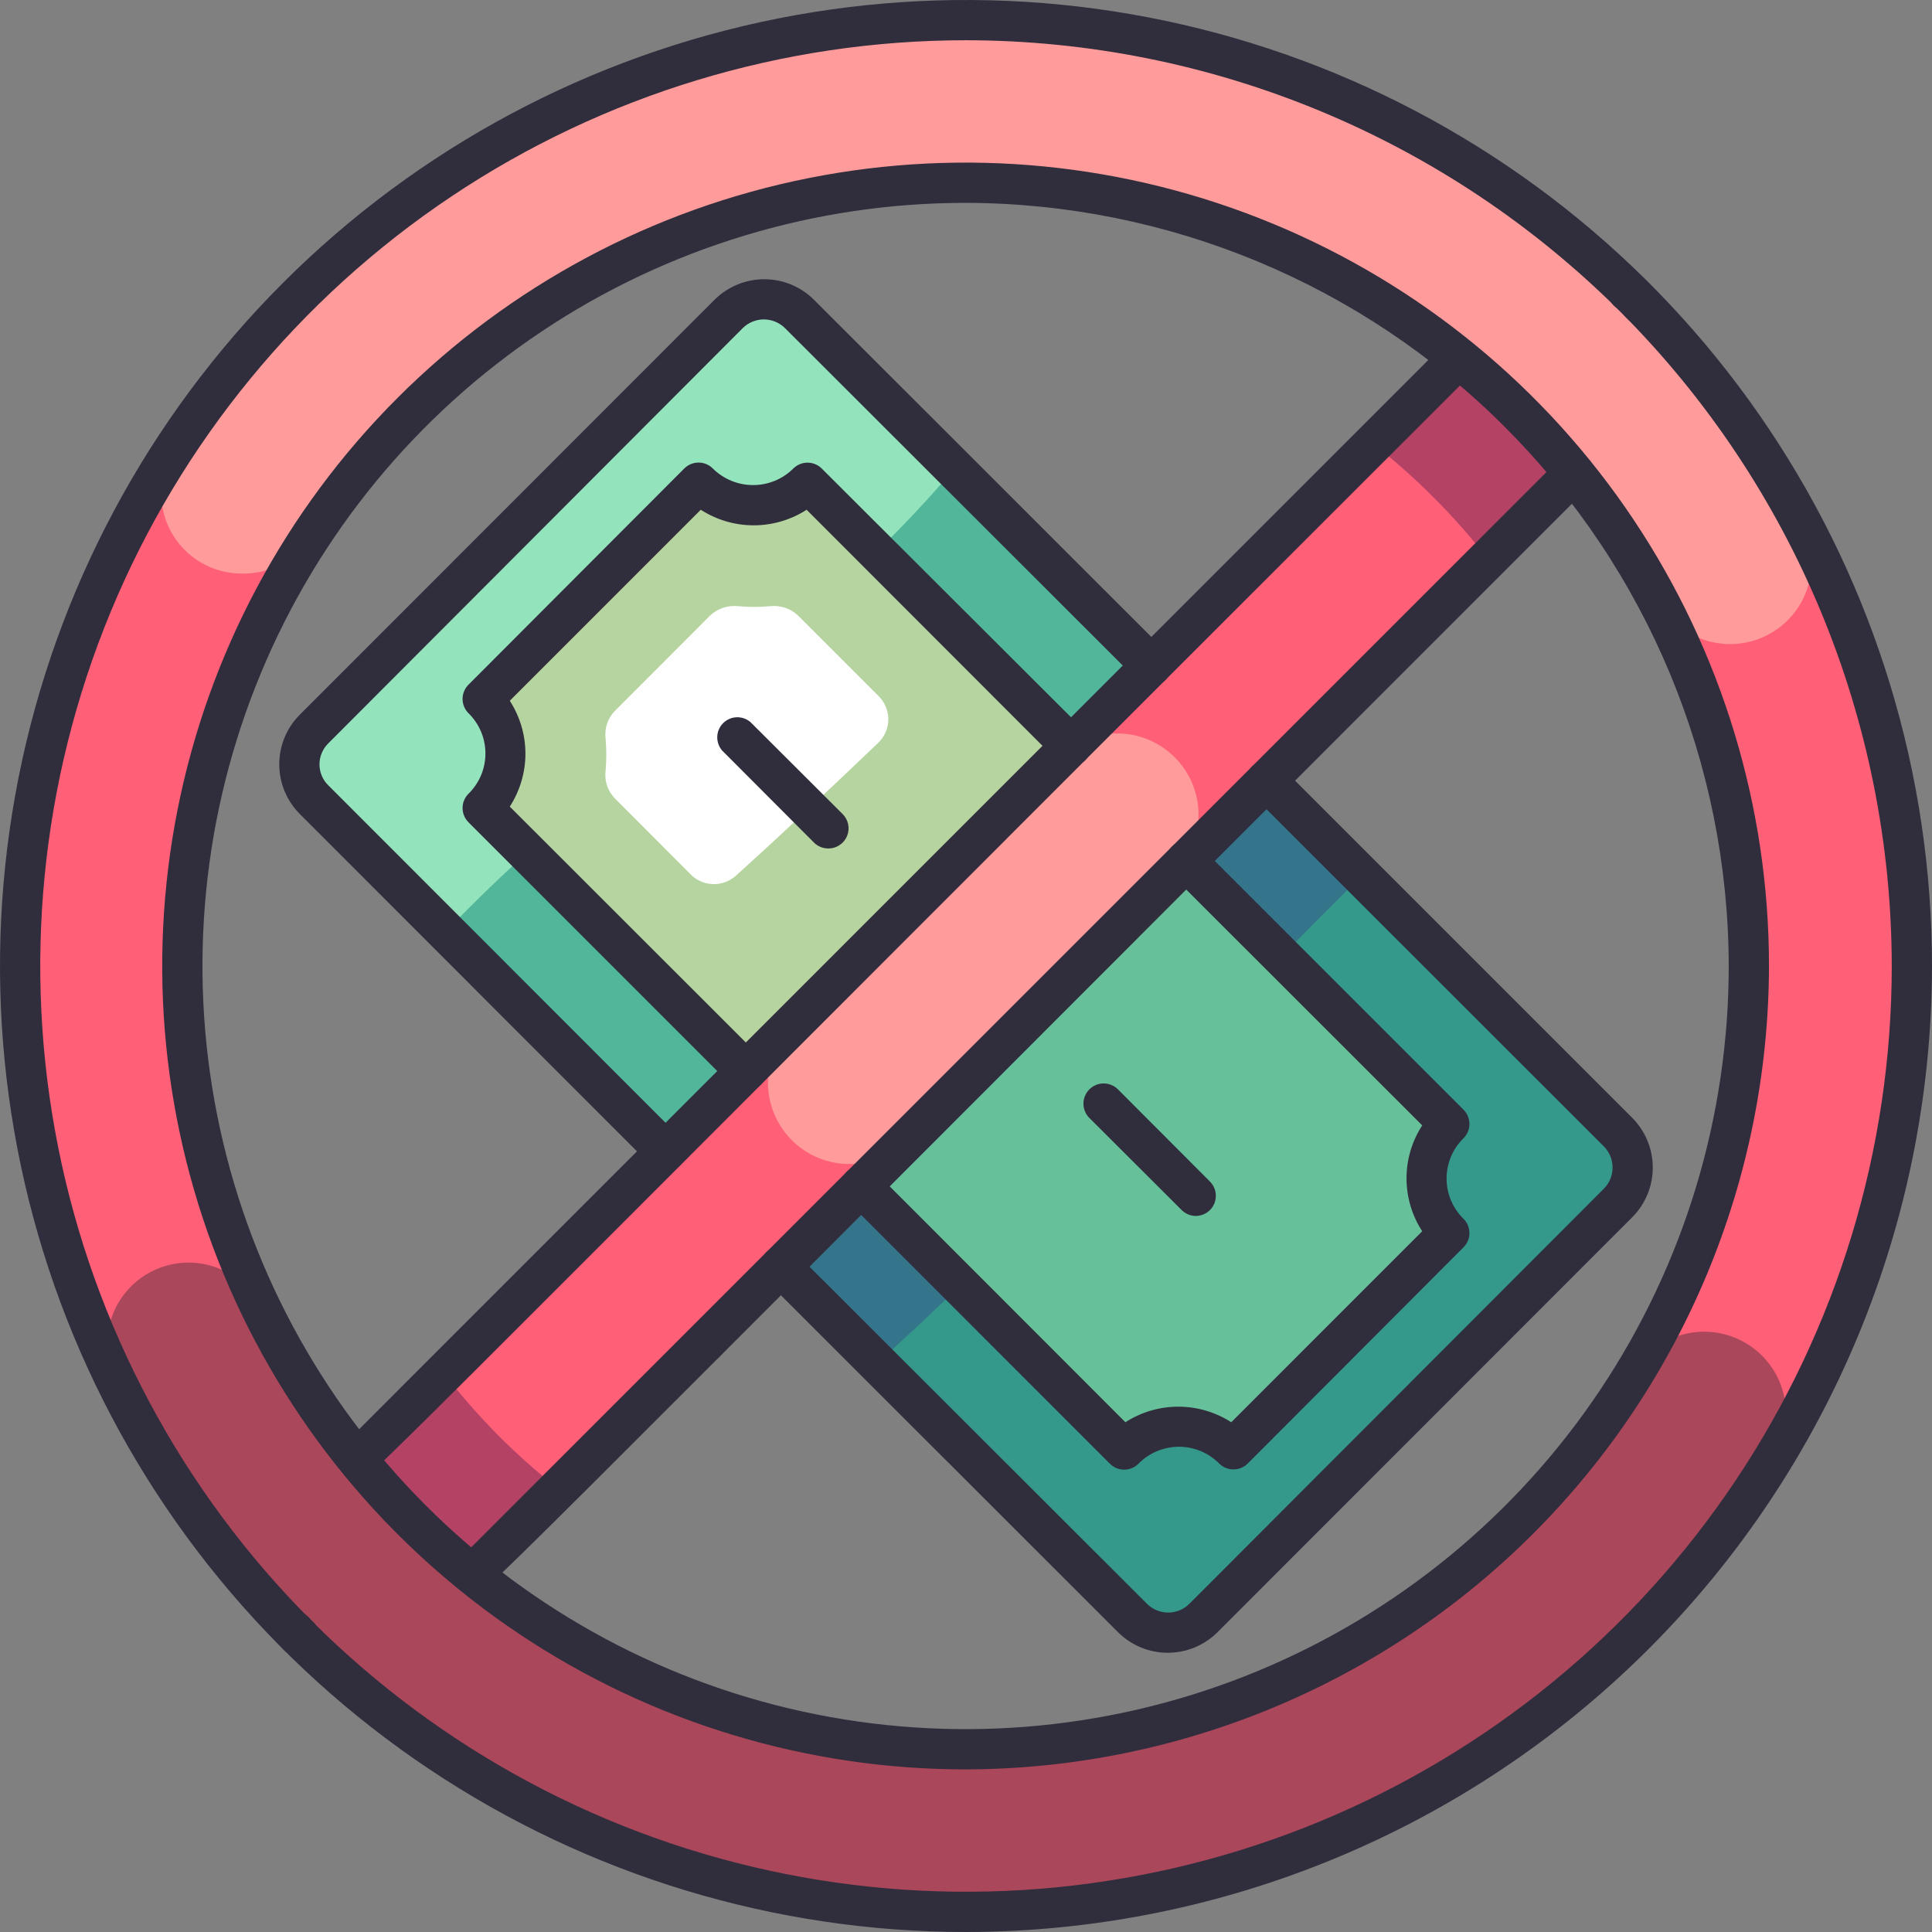
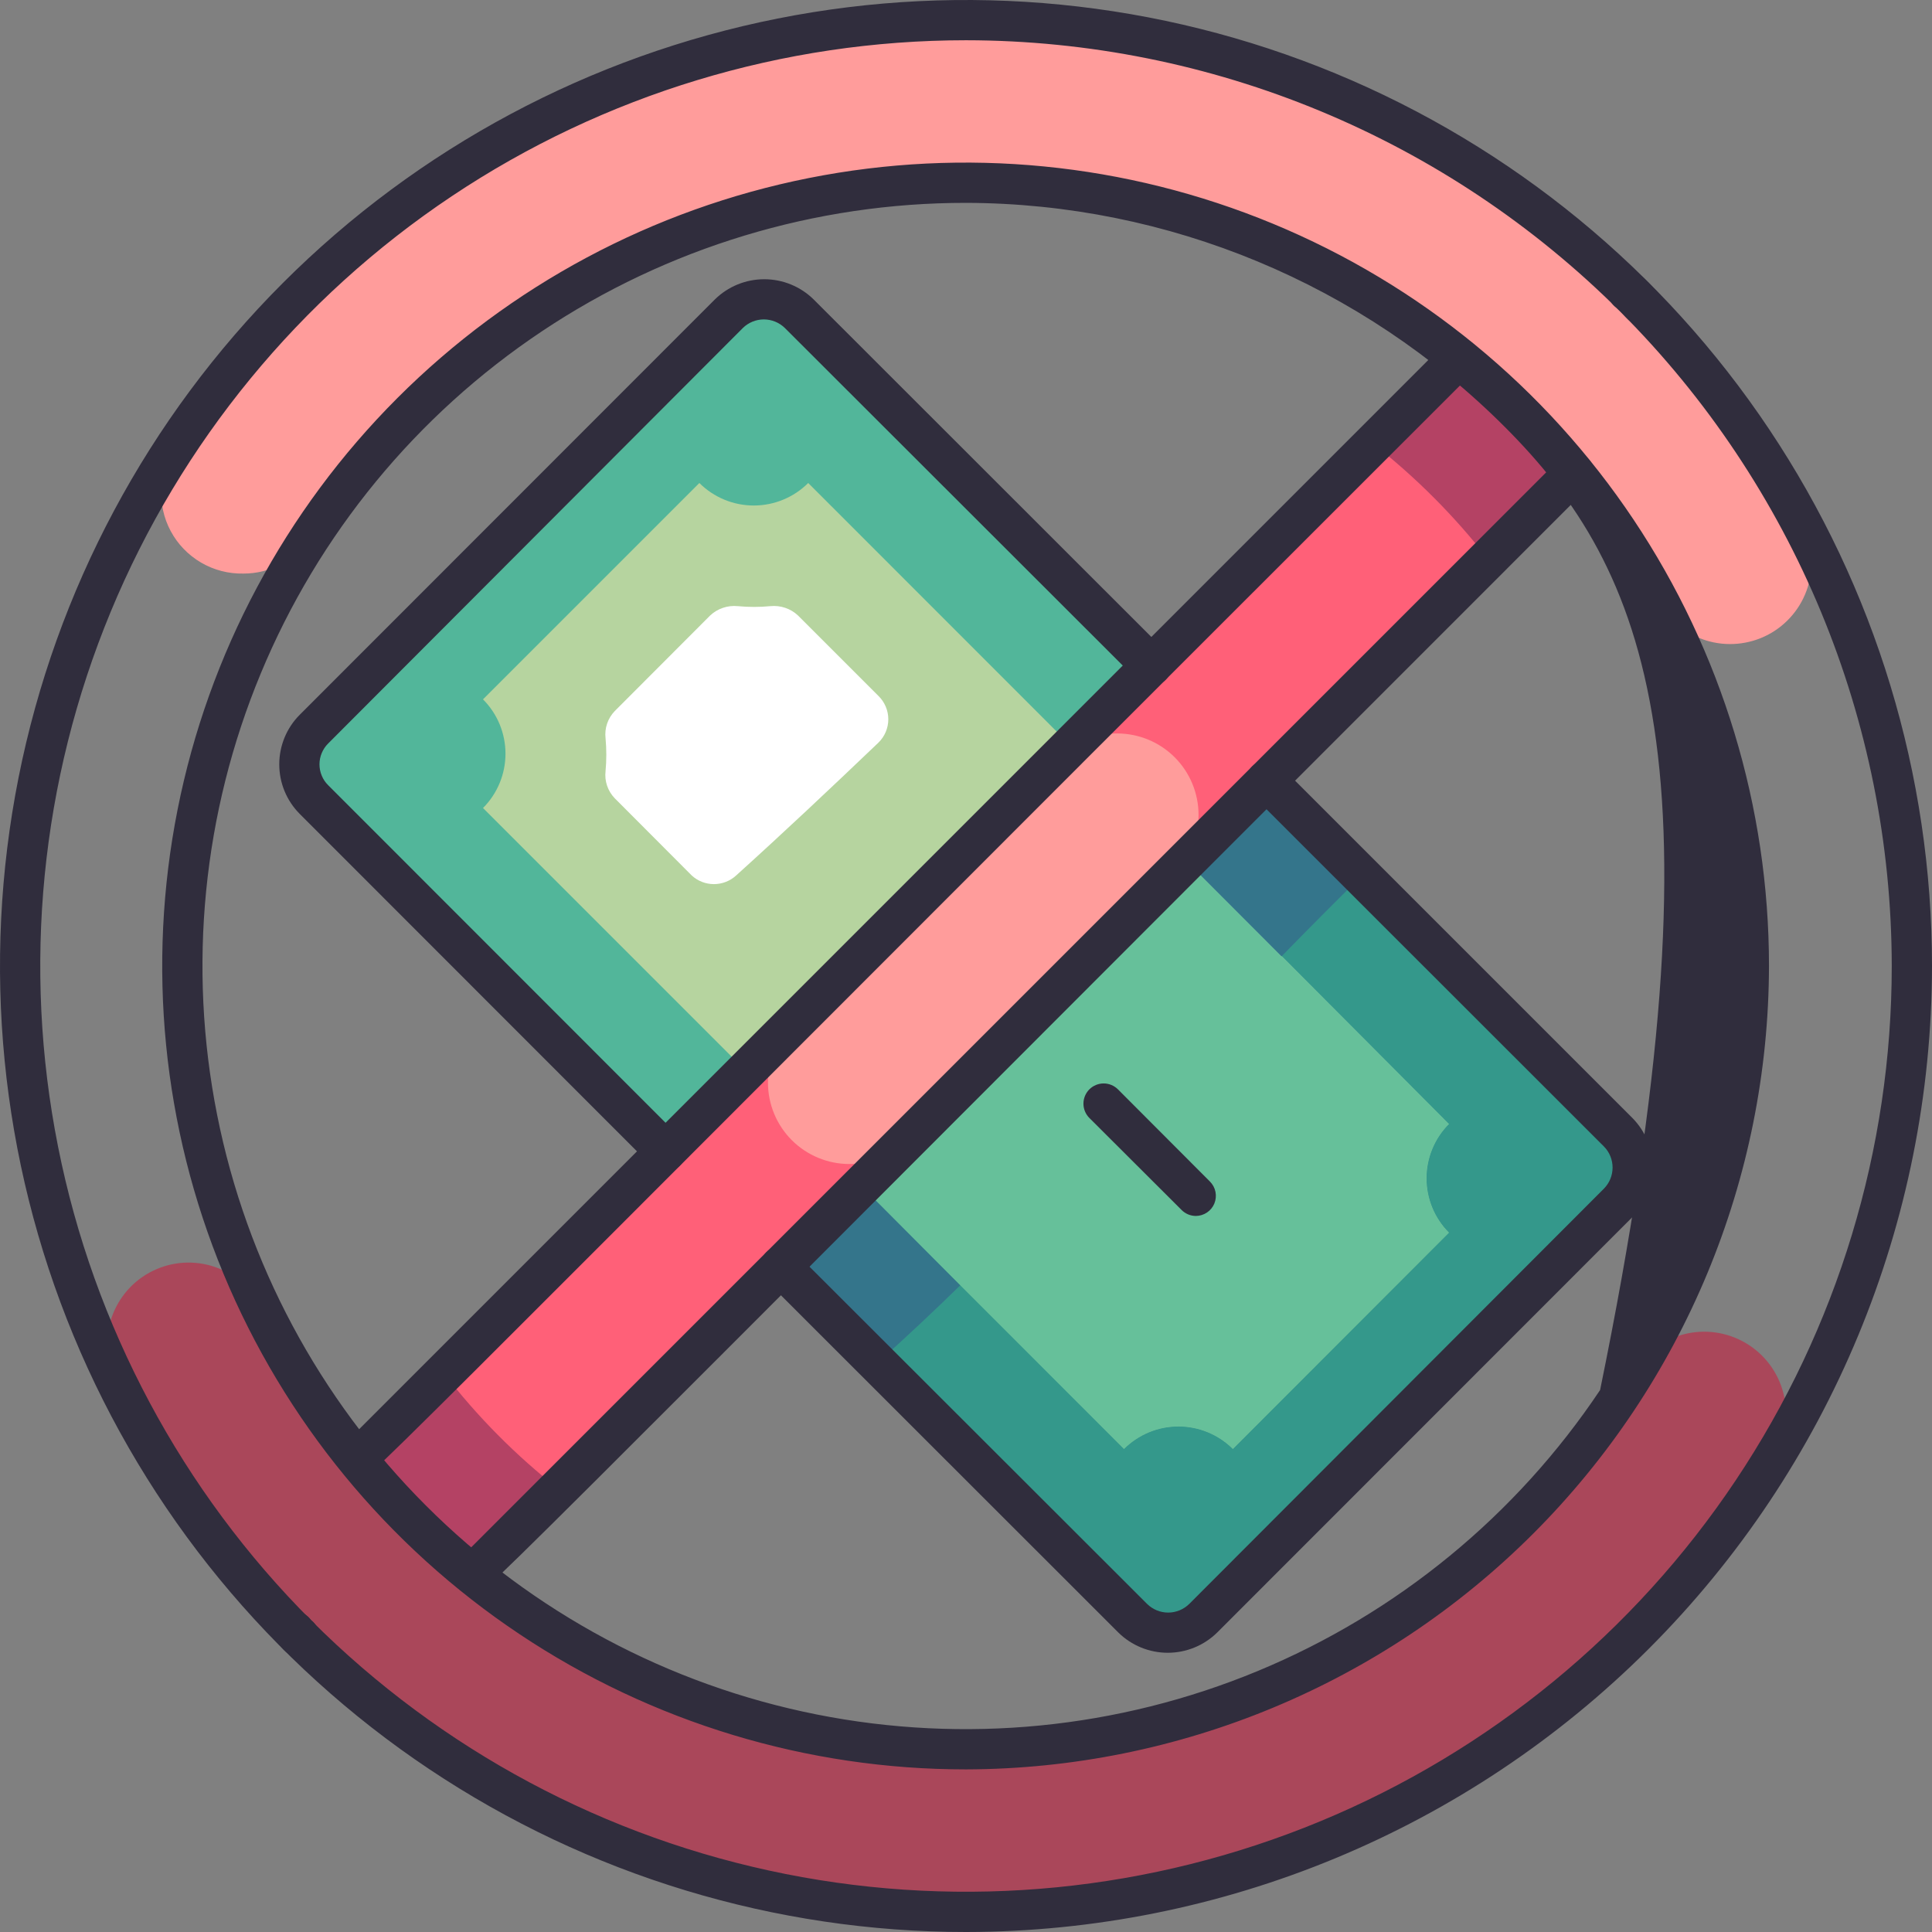
<svg xmlns="http://www.w3.org/2000/svg" width="66" height="66" viewBox="0 0 66 66" fill="none">
  <rect x="0" y="0" width="66" height="66" fill="#808080" stroke="none" />
  <g id="cashless_6527025 1" clip-path="url(#clip0_13_3662)">
    <g id="Cashless">
      <path id="Vector" d="M55.271 38.672L27.318 10.718C26.652 10.053 25.573 10.053 24.907 10.718L10.728 24.897C10.063 25.562 10.063 26.642 10.728 27.308L38.682 55.261C39.348 55.927 40.427 55.927 41.093 55.261L55.271 41.083C55.937 40.417 55.937 39.337 55.271 38.672Z" fill="#52B69A" />
      <path id="Vector_2" d="M16.5 23.891L23.891 16.5C24.384 16.992 25.053 17.269 25.75 17.269C26.448 17.269 27.116 16.992 27.61 16.5L49.5 38.397C49.008 38.889 48.732 39.557 48.732 40.253C48.732 40.949 49.008 41.617 49.5 42.109L42.116 49.5C41.623 49.008 40.954 48.731 40.257 48.731C39.559 48.731 38.891 49.008 38.397 49.5L16.5 27.603C16.992 27.111 17.268 26.443 17.268 25.747C17.268 25.051 16.992 24.383 16.5 23.891Z" fill="#B6D49F" />
      <path id="Vector_3" d="M25.149 29.906C26.785 28.428 28.325 26.977 30.009 25.369C30.116 25.265 30.2 25.141 30.258 25.004C30.316 24.867 30.346 24.72 30.346 24.571C30.346 24.423 30.316 24.276 30.258 24.139C30.2 24.002 30.116 23.878 30.009 23.774L27.259 21.024C27.134 20.907 26.985 20.818 26.823 20.764C26.66 20.709 26.488 20.69 26.317 20.707C25.947 20.742 25.574 20.742 25.204 20.707C25.033 20.69 24.861 20.709 24.698 20.764C24.536 20.818 24.387 20.907 24.262 21.024L21.003 24.289C20.884 24.412 20.794 24.559 20.739 24.721C20.684 24.883 20.667 25.055 20.687 25.224C20.721 25.595 20.721 25.968 20.687 26.338C20.667 26.508 20.684 26.68 20.739 26.841C20.794 27.003 20.884 27.151 21.003 27.273L23.629 29.906C23.836 30.097 24.107 30.203 24.389 30.203C24.67 30.203 24.942 30.097 25.149 29.906Z" fill="white" />
      <path id="Vector_4" d="M49.5 38.397L39.737 28.634C34.822 33.344 34.011 34.416 28.38 39.504L38.397 49.5C38.89 49.008 39.559 48.731 40.256 48.731C40.954 48.731 41.623 49.008 42.116 49.5L49.5 42.109C49.008 41.617 48.731 40.949 48.731 40.253C48.731 39.557 49.008 38.889 49.5 38.397Z" fill="#66C09A" />
-       <path id="Vector_5" d="M18.012 29.122L16.5 27.603C16.992 27.111 17.268 26.443 17.268 25.747C17.268 25.051 16.992 24.383 16.5 23.891L23.89 16.5C24.384 16.992 25.053 17.269 25.75 17.269C26.447 17.269 27.116 16.992 27.61 16.5L29.954 18.844C30.875 17.944 31.762 17.002 32.601 16.012L27.314 10.725C26.994 10.408 26.561 10.231 26.111 10.231C25.661 10.231 25.228 10.408 24.908 10.725L10.725 24.908C10.566 25.066 10.441 25.253 10.355 25.46C10.269 25.666 10.225 25.888 10.225 26.111C10.225 26.335 10.269 26.556 10.355 26.763C10.441 26.969 10.566 27.157 10.725 27.314L15.235 31.824C16.122 30.889 17.057 29.989 18.012 29.122Z" fill="#93E3BD" />
      <path id="Vector_6" d="M55.282 38.686L42.254 25.623L39.421 28.27L49.5 38.397C49.008 38.889 48.732 39.557 48.732 40.253C48.732 40.949 49.008 41.617 49.5 42.109L42.116 49.5C41.623 49.008 40.954 48.731 40.257 48.731C39.559 48.731 38.891 49.008 38.397 49.5L28.084 39.188C27.168 40.104 26.251 41.021 25.334 41.938L38.686 55.282C39.006 55.598 39.438 55.776 39.889 55.776C40.339 55.776 40.772 55.598 41.092 55.282L55.282 41.092C55.599 40.771 55.776 40.339 55.776 39.889C55.776 39.438 55.599 39.006 55.282 38.686Z" fill="#34988B" />
      <path id="Vector_7" d="M46.516 29.92L42.254 25.657L39.421 28.304L43.78 32.67C44.683 31.744 45.595 30.828 46.516 29.92Z" fill="#34758B" />
      <path id="Vector_8" d="M32.801 43.911L28.105 39.188C27.188 40.104 26.272 41.021 25.355 41.938L29.975 46.557C30.933 45.7 31.875 44.818 32.801 43.911Z" fill="#34758B" />
      <path id="Vector_9" d="M55.846 14.087L14.087 55.846C13.566 56.367 12.858 56.66 12.121 56.66C11.383 56.66 10.676 56.367 10.155 55.846C9.633 55.324 9.34 54.617 9.34 53.879C9.34 53.142 9.633 52.435 10.155 51.913L51.913 10.154C52.435 9.633 53.142 9.34 53.88 9.34C54.617 9.34 55.325 9.633 55.846 10.154C56.367 10.676 56.66 11.383 56.66 12.121C56.66 12.858 56.367 13.565 55.846 14.087Z" fill="#FF6078" />
      <path id="Vector_10" d="M30.979 38.954L40.13 29.803C40.651 29.282 40.944 28.574 40.944 27.837C40.944 27.099 40.651 26.392 40.13 25.871C39.608 25.349 38.901 25.056 38.163 25.056C37.426 25.056 36.718 25.349 36.197 25.871L27.053 35.014C26.795 35.272 26.589 35.578 26.449 35.915C26.309 36.252 26.236 36.614 26.235 36.979C26.234 37.717 26.526 38.425 27.046 38.947C27.567 39.469 28.274 39.763 29.011 39.765C29.749 39.766 30.456 39.474 30.979 38.954Z" fill="#FF9C9B" />
      <path id="Vector_11" d="M55.846 10.154C55.59 9.892 55.284 9.684 54.946 9.542C54.609 9.4 54.246 9.327 53.88 9.327C53.514 9.327 53.151 9.4 52.813 9.542C52.475 9.684 52.17 9.892 51.913 10.154L46.908 15.159C48.372 16.308 49.691 17.631 50.834 19.099L55.846 14.087C56.108 13.831 56.316 13.525 56.458 13.187C56.6 12.85 56.673 12.487 56.673 12.121C56.673 11.754 56.6 11.392 56.458 11.054C56.316 10.716 56.108 10.411 55.846 10.154ZM15.16 46.908L10.155 51.913C9.633 52.435 9.34 53.142 9.34 53.879C9.34 54.617 9.633 55.324 10.155 55.846C10.676 56.367 11.383 56.66 12.121 56.66C12.858 56.66 13.566 56.367 14.087 55.846L19.092 50.875C17.621 49.722 16.3 48.389 15.16 46.908Z" fill="#B44264" />
-       <path id="Vector_12" d="M33 65.312C26.609 65.312 20.362 63.417 15.048 59.867C9.734 56.316 5.593 51.27 3.147 45.365C0.702 39.461 0.062 32.964 1.308 26.696C2.555 20.428 5.633 14.671 10.152 10.152C14.671 5.633 20.428 2.555 26.696 1.308C32.964 0.062 39.461 0.702 45.365 3.147C51.27 5.593 56.316 9.734 59.867 15.048C63.417 20.362 65.312 26.609 65.312 33C65.312 37.243 64.477 41.445 62.853 45.365C61.229 49.286 58.849 52.848 55.848 55.848C52.848 58.849 49.286 61.229 45.365 62.853C41.445 64.477 37.243 65.312 33 65.312ZM33 6.249C27.709 6.248 22.536 7.816 18.136 10.754C13.736 13.693 10.306 17.87 8.281 22.758C6.255 27.646 5.724 33.025 6.756 38.215C7.787 43.404 10.334 48.171 14.075 51.913C17.816 55.655 22.582 58.203 27.772 59.236C32.961 60.269 38.34 59.739 43.229 57.715C48.117 55.691 52.295 52.262 55.235 47.863C58.175 43.463 59.744 38.291 59.744 33C59.727 25.912 56.905 19.118 51.893 14.105C46.881 9.092 40.089 6.268 33 6.249Z" fill="#FF6078" />
      <path id="Vector_13" d="M55.852 46.881C53.359 50.991 49.804 54.353 45.562 56.613C41.319 58.873 36.545 59.947 31.743 59.723C26.941 59.498 22.289 57.983 18.275 55.337C14.262 52.691 11.036 49.012 8.937 44.688C8.777 44.36 8.553 44.067 8.279 43.826C8.005 43.584 7.686 43.399 7.341 43.281C6.996 43.163 6.63 43.114 6.266 43.137C5.902 43.16 5.546 43.255 5.218 43.416C4.89 43.576 4.597 43.8 4.356 44.074C4.115 44.348 3.93 44.667 3.812 45.012C3.694 45.357 3.645 45.723 3.668 46.087C3.691 46.451 3.785 46.807 3.946 47.135C6.492 52.352 10.396 56.788 15.248 59.974C20.101 63.161 25.722 64.981 31.521 65.245C37.321 65.508 43.084 64.204 48.205 61.469C53.326 58.735 57.616 54.672 60.623 49.706C61 49.068 61.108 48.306 60.923 47.589C60.738 46.871 60.275 46.257 59.637 45.88C58.999 45.504 58.237 45.396 57.52 45.581C56.802 45.766 56.188 46.229 55.811 46.867L55.852 46.881Z" fill="#AA475A" />
      <path id="Vector_14" d="M56.643 20.515C56.986 21.168 57.574 21.658 58.278 21.877C58.981 22.096 59.744 22.026 60.397 21.684C61.049 21.341 61.539 20.753 61.758 20.049C61.977 19.345 61.908 18.583 61.565 17.93C50.05 -3.823 19.538 -5.28 6.002 15.269C5.711 15.685 5.541 16.174 5.511 16.68C5.481 17.187 5.591 17.692 5.83 18.14C6.069 18.588 6.428 18.96 6.866 19.217C7.304 19.474 7.804 19.604 8.312 19.594C8.767 19.596 9.216 19.484 9.618 19.269C10.021 19.054 10.363 18.743 10.615 18.363C21.78 1.375 47.073 2.447 56.643 20.515Z" fill="#FF9C9B" />
      <g id="Group">
        <path id="Vector_15" d="M40.851 41.539C40.76 41.538 40.67 41.52 40.587 41.485C40.503 41.449 40.427 41.398 40.363 41.333L37.214 38.191C37.085 38.061 37.012 37.886 37.012 37.703C37.012 37.519 37.085 37.344 37.214 37.214C37.344 37.085 37.519 37.012 37.703 37.012C37.886 37.012 38.061 37.085 38.191 37.214L41.333 40.363C41.429 40.459 41.495 40.581 41.522 40.714C41.549 40.848 41.536 40.986 41.485 41.112C41.433 41.238 41.346 41.345 41.233 41.421C41.12 41.497 40.987 41.538 40.851 41.539Z" fill="#302D3D" />
-         <path id="Vector_16" d="M28.297 28.985C28.207 28.985 28.117 28.968 28.033 28.934C27.95 28.9 27.873 28.849 27.809 28.786L24.667 25.637C24.555 25.505 24.496 25.336 24.503 25.163C24.509 24.99 24.581 24.826 24.703 24.704C24.826 24.581 24.99 24.509 25.163 24.503C25.336 24.496 25.505 24.555 25.637 24.668L28.785 27.809C28.882 27.905 28.948 28.028 28.975 28.162C29.002 28.296 28.989 28.435 28.936 28.561C28.884 28.687 28.795 28.795 28.681 28.87C28.567 28.946 28.434 28.986 28.297 28.985Z" fill="#302D3D" />
        <path id="Vector_17" d="M38.205 55.77L26.18 43.752C26.116 43.688 26.065 43.612 26.031 43.529C25.996 43.445 25.978 43.355 25.978 43.264C25.978 43.174 25.996 43.084 26.031 43C26.065 42.916 26.116 42.84 26.18 42.776C26.244 42.712 26.32 42.661 26.404 42.627C26.488 42.592 26.578 42.574 26.668 42.574C26.759 42.574 26.849 42.592 26.933 42.627C27.016 42.661 27.092 42.712 27.157 42.776L39.188 54.794C39.379 54.982 39.637 55.088 39.906 55.088C40.175 55.088 40.433 54.982 40.625 54.794L54.794 40.604C54.983 40.412 55.088 40.154 55.088 39.885C55.088 39.617 54.983 39.358 54.794 39.167L42.776 27.156C42.712 27.092 42.661 27.016 42.627 26.932C42.592 26.849 42.574 26.759 42.574 26.668C42.574 26.578 42.592 26.488 42.627 26.404C42.661 26.32 42.712 26.244 42.776 26.18C42.841 26.116 42.917 26.065 43 26.03C43.084 25.996 43.174 25.978 43.265 25.978C43.355 25.978 43.445 25.996 43.529 26.03C43.612 26.065 43.689 26.116 43.753 26.18L55.77 38.197C56.213 38.648 56.461 39.254 56.461 39.885C56.461 40.517 56.213 41.123 55.77 41.573L41.58 55.77C41.13 56.213 40.524 56.461 39.892 56.461C39.261 56.461 38.655 56.213 38.205 55.77Z" fill="#302D3D" />
        <path id="Vector_18" d="M22.736 40.019C22.645 40.02 22.555 40.002 22.472 39.968C22.388 39.934 22.312 39.884 22.248 39.82L10.237 27.802C9.79 27.353 9.54 26.745 9.54 26.111C9.54 25.477 9.79 24.869 10.237 24.42L24.42 10.23C24.87 9.787 25.476 9.539 26.108 9.539C26.739 9.539 27.346 9.787 27.796 10.23L39.82 22.247C39.95 22.377 40.022 22.552 40.022 22.736C40.022 22.919 39.95 23.094 39.82 23.224C39.691 23.353 39.515 23.426 39.332 23.426C39.149 23.426 38.973 23.353 38.844 23.224L26.813 11.206C26.621 11.018 26.363 10.912 26.094 10.912C25.825 10.912 25.567 11.018 25.376 11.206L11.213 25.396C11.118 25.49 11.043 25.601 10.992 25.724C10.94 25.846 10.914 25.978 10.914 26.111C10.914 26.244 10.94 26.376 10.992 26.499C11.043 26.622 11.118 26.733 11.213 26.826L23.224 38.844C23.321 38.94 23.387 39.063 23.414 39.197C23.441 39.331 23.427 39.469 23.375 39.596C23.322 39.722 23.234 39.829 23.12 39.905C23.006 39.98 22.872 40.02 22.736 40.019Z" fill="#302D3D" />
-         <path id="Vector_19" d="M25.479 37.276C25.388 37.277 25.299 37.259 25.215 37.225C25.131 37.191 25.055 37.141 24.991 37.077L16.005 28.091C15.941 28.027 15.889 27.951 15.855 27.867C15.82 27.784 15.802 27.694 15.802 27.603C15.802 27.512 15.82 27.422 15.855 27.339C15.889 27.255 15.941 27.179 16.005 27.115C16.188 26.936 16.333 26.722 16.433 26.486C16.532 26.25 16.583 25.996 16.583 25.74C16.583 25.484 16.532 25.23 16.433 24.994C16.333 24.758 16.188 24.544 16.005 24.365C15.941 24.301 15.889 24.225 15.855 24.141C15.82 24.058 15.802 23.968 15.802 23.877C15.802 23.786 15.82 23.696 15.855 23.613C15.889 23.529 15.941 23.453 16.005 23.389L23.375 16.005C23.439 15.941 23.515 15.889 23.599 15.854C23.683 15.82 23.773 15.802 23.863 15.802C23.954 15.802 24.044 15.82 24.128 15.854C24.211 15.889 24.288 15.941 24.351 16.005C24.717 16.368 25.211 16.571 25.726 16.571C26.241 16.571 26.736 16.368 27.101 16.005C27.23 15.877 27.404 15.805 27.586 15.805C27.768 15.805 27.942 15.877 28.071 16.005L37.077 24.991C37.206 25.12 37.279 25.296 37.279 25.479C37.279 25.662 37.206 25.837 37.077 25.967C36.947 26.096 36.772 26.169 36.589 26.169C36.406 26.169 36.23 26.096 36.101 25.967L27.555 17.414C27.016 17.761 26.388 17.946 25.747 17.946C25.106 17.946 24.478 17.761 23.939 17.414L17.415 23.939C17.763 24.477 17.949 25.105 17.949 25.747C17.949 26.389 17.763 27.016 17.415 27.555L25.967 36.101C26.064 36.197 26.13 36.32 26.157 36.453C26.184 36.587 26.17 36.726 26.118 36.852C26.065 36.978 25.977 37.086 25.863 37.162C25.749 37.237 25.615 37.277 25.479 37.276Z" fill="#302D3D" />
-         <path id="Vector_20" d="M37.908 49.995L28.923 41.009C28.859 40.945 28.808 40.869 28.773 40.785C28.739 40.702 28.721 40.612 28.721 40.521C28.721 40.431 28.739 40.341 28.773 40.257C28.808 40.173 28.859 40.097 28.923 40.033C28.987 39.969 29.063 39.918 29.147 39.883C29.231 39.849 29.32 39.831 29.411 39.831C29.502 39.831 29.591 39.849 29.675 39.883C29.759 39.918 29.835 39.969 29.899 40.033L38.445 48.586C38.984 48.239 39.612 48.054 40.253 48.054C40.894 48.054 41.522 48.239 42.061 48.586L48.585 42.061C48.235 41.523 48.049 40.895 48.049 40.253C48.049 39.611 48.235 38.983 48.585 38.445L40.033 29.899C39.969 29.835 39.918 29.759 39.883 29.675C39.849 29.592 39.831 29.502 39.831 29.411C39.831 29.321 39.849 29.231 39.883 29.147C39.918 29.063 39.969 28.987 40.033 28.923C40.097 28.859 40.173 28.808 40.257 28.773C40.341 28.739 40.43 28.721 40.521 28.721C40.612 28.721 40.701 28.739 40.785 28.773C40.869 28.808 40.945 28.859 41.009 28.923L49.995 37.909C50.059 37.973 50.11 38.049 50.145 38.133C50.18 38.216 50.198 38.306 50.198 38.397C50.198 38.488 50.18 38.578 50.145 38.661C50.11 38.745 50.059 38.821 49.995 38.885C49.812 39.064 49.666 39.278 49.567 39.514C49.468 39.75 49.417 40.004 49.417 40.26C49.417 40.516 49.468 40.77 49.567 41.006C49.666 41.242 49.812 41.456 49.995 41.635C50.059 41.699 50.11 41.775 50.145 41.859C50.18 41.943 50.198 42.032 50.198 42.123C50.198 42.214 50.18 42.304 50.145 42.388C50.11 42.471 50.059 42.547 49.995 42.611L42.625 49.995C42.561 50.059 42.485 50.111 42.401 50.145C42.317 50.18 42.227 50.198 42.137 50.198C42.046 50.198 41.956 50.18 41.872 50.145C41.788 50.111 41.712 50.059 41.648 49.995C41.468 49.814 41.254 49.67 41.018 49.572C40.782 49.474 40.529 49.423 40.273 49.423C40.018 49.423 39.765 49.474 39.529 49.572C39.293 49.67 39.079 49.814 38.898 49.995C38.834 50.062 38.758 50.114 38.672 50.151C38.587 50.187 38.496 50.205 38.404 50.205C38.311 50.205 38.22 50.187 38.135 50.151C38.05 50.114 37.973 50.062 37.908 49.995Z" fill="#302D3D" />
        <path id="Vector_21" d="M9.783 56.444C8.717 55.523 10.058 54.56 10.628 55.344C10.701 55.399 10.761 55.468 10.807 55.547C10.852 55.626 10.882 55.714 10.893 55.804C10.905 55.894 10.899 55.986 10.876 56.074C10.852 56.162 10.811 56.244 10.755 56.316C10.7 56.389 10.631 56.449 10.552 56.495C10.473 56.54 10.386 56.57 10.296 56.582C10.205 56.593 10.113 56.587 10.025 56.564C9.937 56.54 9.855 56.499 9.783 56.444Z" fill="#302D3D" />
        <path id="Vector_22" d="M12.224 50.531C12.087 50.532 11.954 50.492 11.84 50.417C11.726 50.341 11.637 50.233 11.585 50.107C11.532 49.981 11.519 49.843 11.546 49.709C11.572 49.575 11.639 49.452 11.736 49.356L49.349 11.742C49.413 11.678 49.489 11.628 49.573 11.593C49.656 11.558 49.746 11.54 49.837 11.54C49.928 11.54 50.017 11.558 50.101 11.593C50.185 11.628 50.261 11.678 50.325 11.742C50.389 11.807 50.44 11.883 50.475 11.966C50.509 12.05 50.527 12.14 50.527 12.231C50.527 12.321 50.509 12.411 50.475 12.495C50.44 12.579 50.389 12.655 50.325 12.719C10.072 52.938 12.664 50.531 12.224 50.531Z" fill="#302D3D" />
        <path id="Vector_23" d="M16.156 54.464C16.019 54.465 15.886 54.425 15.772 54.349C15.658 54.274 15.569 54.166 15.517 54.04C15.464 53.914 15.451 53.775 15.478 53.641C15.505 53.507 15.571 53.384 15.668 53.288L53.281 15.675C53.345 15.611 53.421 15.56 53.505 15.525C53.589 15.491 53.678 15.473 53.769 15.473C53.86 15.473 53.949 15.491 54.033 15.525C54.117 15.56 54.193 15.611 54.257 15.675C54.321 15.739 54.372 15.815 54.407 15.899C54.441 15.983 54.459 16.073 54.459 16.163C54.459 16.254 54.441 16.344 54.407 16.427C54.372 16.511 54.321 16.587 54.257 16.651C14.004 56.898 16.596 54.464 16.156 54.464Z" fill="#302D3D" />
        <path id="Vector_24" d="M56.052 11.076C55.626 11.076 55.564 10.801 55.227 10.519C55.145 10.463 55.077 10.392 55.025 10.307C54.974 10.223 54.941 10.129 54.93 10.031C54.918 9.934 54.927 9.834 54.957 9.741C54.987 9.647 55.037 9.56 55.103 9.488C55.223 9.353 55.392 9.271 55.572 9.259C55.752 9.248 55.929 9.308 56.066 9.426C56.25 9.578 56.418 9.748 56.568 9.934C56.655 10.034 56.712 10.156 56.731 10.287C56.751 10.417 56.732 10.551 56.678 10.671C56.623 10.792 56.535 10.894 56.424 10.966C56.313 11.037 56.184 11.075 56.052 11.076Z" fill="#302D3D" />
-         <path id="Vector_25" d="M33 66C26.473 66 20.093 64.065 14.666 60.438C9.239 56.812 5.01 51.658 2.512 45.629C0.014 39.599 -0.639 32.963 0.634 26.562C1.907 20.161 5.05 14.281 9.665 9.665C14.281 5.05 20.161 1.907 26.562 0.634C32.963 -0.639 39.599 0.014 45.629 2.512C51.658 5.01 56.812 9.239 60.438 14.666C64.065 20.093 66 26.473 66 33C65.991 41.749 62.511 50.138 56.325 56.325C50.138 62.511 41.749 65.991 33 66ZM33 1.375C26.745 1.375 20.631 3.23 15.43 6.705C10.229 10.18 6.176 15.119 3.782 20.898C1.389 26.676 0.762 33.035 1.983 39.17C3.203 45.304 6.215 50.939 10.638 55.362C15.061 59.785 20.696 62.797 26.83 64.017C32.965 65.238 39.324 64.611 45.102 62.218C50.881 59.824 55.82 55.771 59.295 50.57C62.77 45.369 64.625 39.255 64.625 33C64.616 24.615 61.281 16.577 55.352 10.648C49.423 4.719 41.385 1.384 33 1.375ZM33 60.445C27.571 60.448 22.264 58.84 17.749 55.826C13.233 52.812 9.714 48.527 7.634 43.512C5.555 38.498 5.01 32.979 6.067 27.654C7.124 22.329 9.737 17.438 13.575 13.598C17.413 9.759 22.303 7.143 27.627 6.083C32.951 5.023 38.47 5.566 43.486 7.643C48.502 9.72 52.789 13.237 55.805 17.751C58.821 22.265 60.431 27.571 60.431 33C60.417 40.272 57.522 47.242 52.382 52.386C47.241 57.529 40.272 60.427 33 60.445ZM33 6.93C27.843 6.927 22.802 8.454 18.513 11.317C14.224 14.18 10.88 18.25 8.905 23.014C6.929 27.777 6.411 33.02 7.416 38.078C8.42 43.136 10.902 47.782 14.547 51.429C18.192 55.077 22.838 57.561 27.895 58.568C32.953 59.575 38.195 59.06 42.96 57.087C47.724 55.114 51.797 51.773 54.662 47.485C57.527 43.198 59.056 38.157 59.056 33C59.042 26.093 56.292 19.472 51.409 14.587C46.526 9.701 39.907 6.948 33 6.93Z" fill="#302D3D" />
+         <path id="Vector_25" d="M33 66C26.473 66 20.093 64.065 14.666 60.438C9.239 56.812 5.01 51.658 2.512 45.629C0.014 39.599 -0.639 32.963 0.634 26.562C1.907 20.161 5.05 14.281 9.665 9.665C14.281 5.05 20.161 1.907 26.562 0.634C32.963 -0.639 39.599 0.014 45.629 2.512C51.658 5.01 56.812 9.239 60.438 14.666C64.065 20.093 66 26.473 66 33C65.991 41.749 62.511 50.138 56.325 56.325C50.138 62.511 41.749 65.991 33 66ZM33 1.375C26.745 1.375 20.631 3.23 15.43 6.705C10.229 10.18 6.176 15.119 3.782 20.898C1.389 26.676 0.762 33.035 1.983 39.17C3.203 45.304 6.215 50.939 10.638 55.362C15.061 59.785 20.696 62.797 26.83 64.017C32.965 65.238 39.324 64.611 45.102 62.218C50.881 59.824 55.82 55.771 59.295 50.57C62.77 45.369 64.625 39.255 64.625 33C64.616 24.615 61.281 16.577 55.352 10.648C49.423 4.719 41.385 1.384 33 1.375ZM33 60.445C27.571 60.448 22.264 58.84 17.749 55.826C13.233 52.812 9.714 48.527 7.634 43.512C5.555 38.498 5.01 32.979 6.067 27.654C7.124 22.329 9.737 17.438 13.575 13.598C17.413 9.759 22.303 7.143 27.627 6.083C32.951 5.023 38.47 5.566 43.486 7.643C48.502 9.72 52.789 13.237 55.805 17.751C58.821 22.265 60.431 27.571 60.431 33C60.417 40.272 57.522 47.242 52.382 52.386C47.241 57.529 40.272 60.427 33 60.445ZM33 6.93C27.843 6.927 22.802 8.454 18.513 11.317C14.224 14.18 10.88 18.25 8.905 23.014C6.929 27.777 6.411 33.02 7.416 38.078C8.42 43.136 10.902 47.782 14.547 51.429C18.192 55.077 22.838 57.561 27.895 58.568C32.953 59.575 38.195 59.06 42.96 57.087C47.724 55.114 51.797 51.773 54.662 47.485C59.042 26.093 56.292 19.472 51.409 14.587C46.526 9.701 39.907 6.948 33 6.93Z" fill="#302D3D" />
      </g>
    </g>
  </g>
  <defs>
    <clipPath id="clip0_13_3662">
      <rect width="66" height="66" fill="white" />
    </clipPath>
  </defs>
</svg>